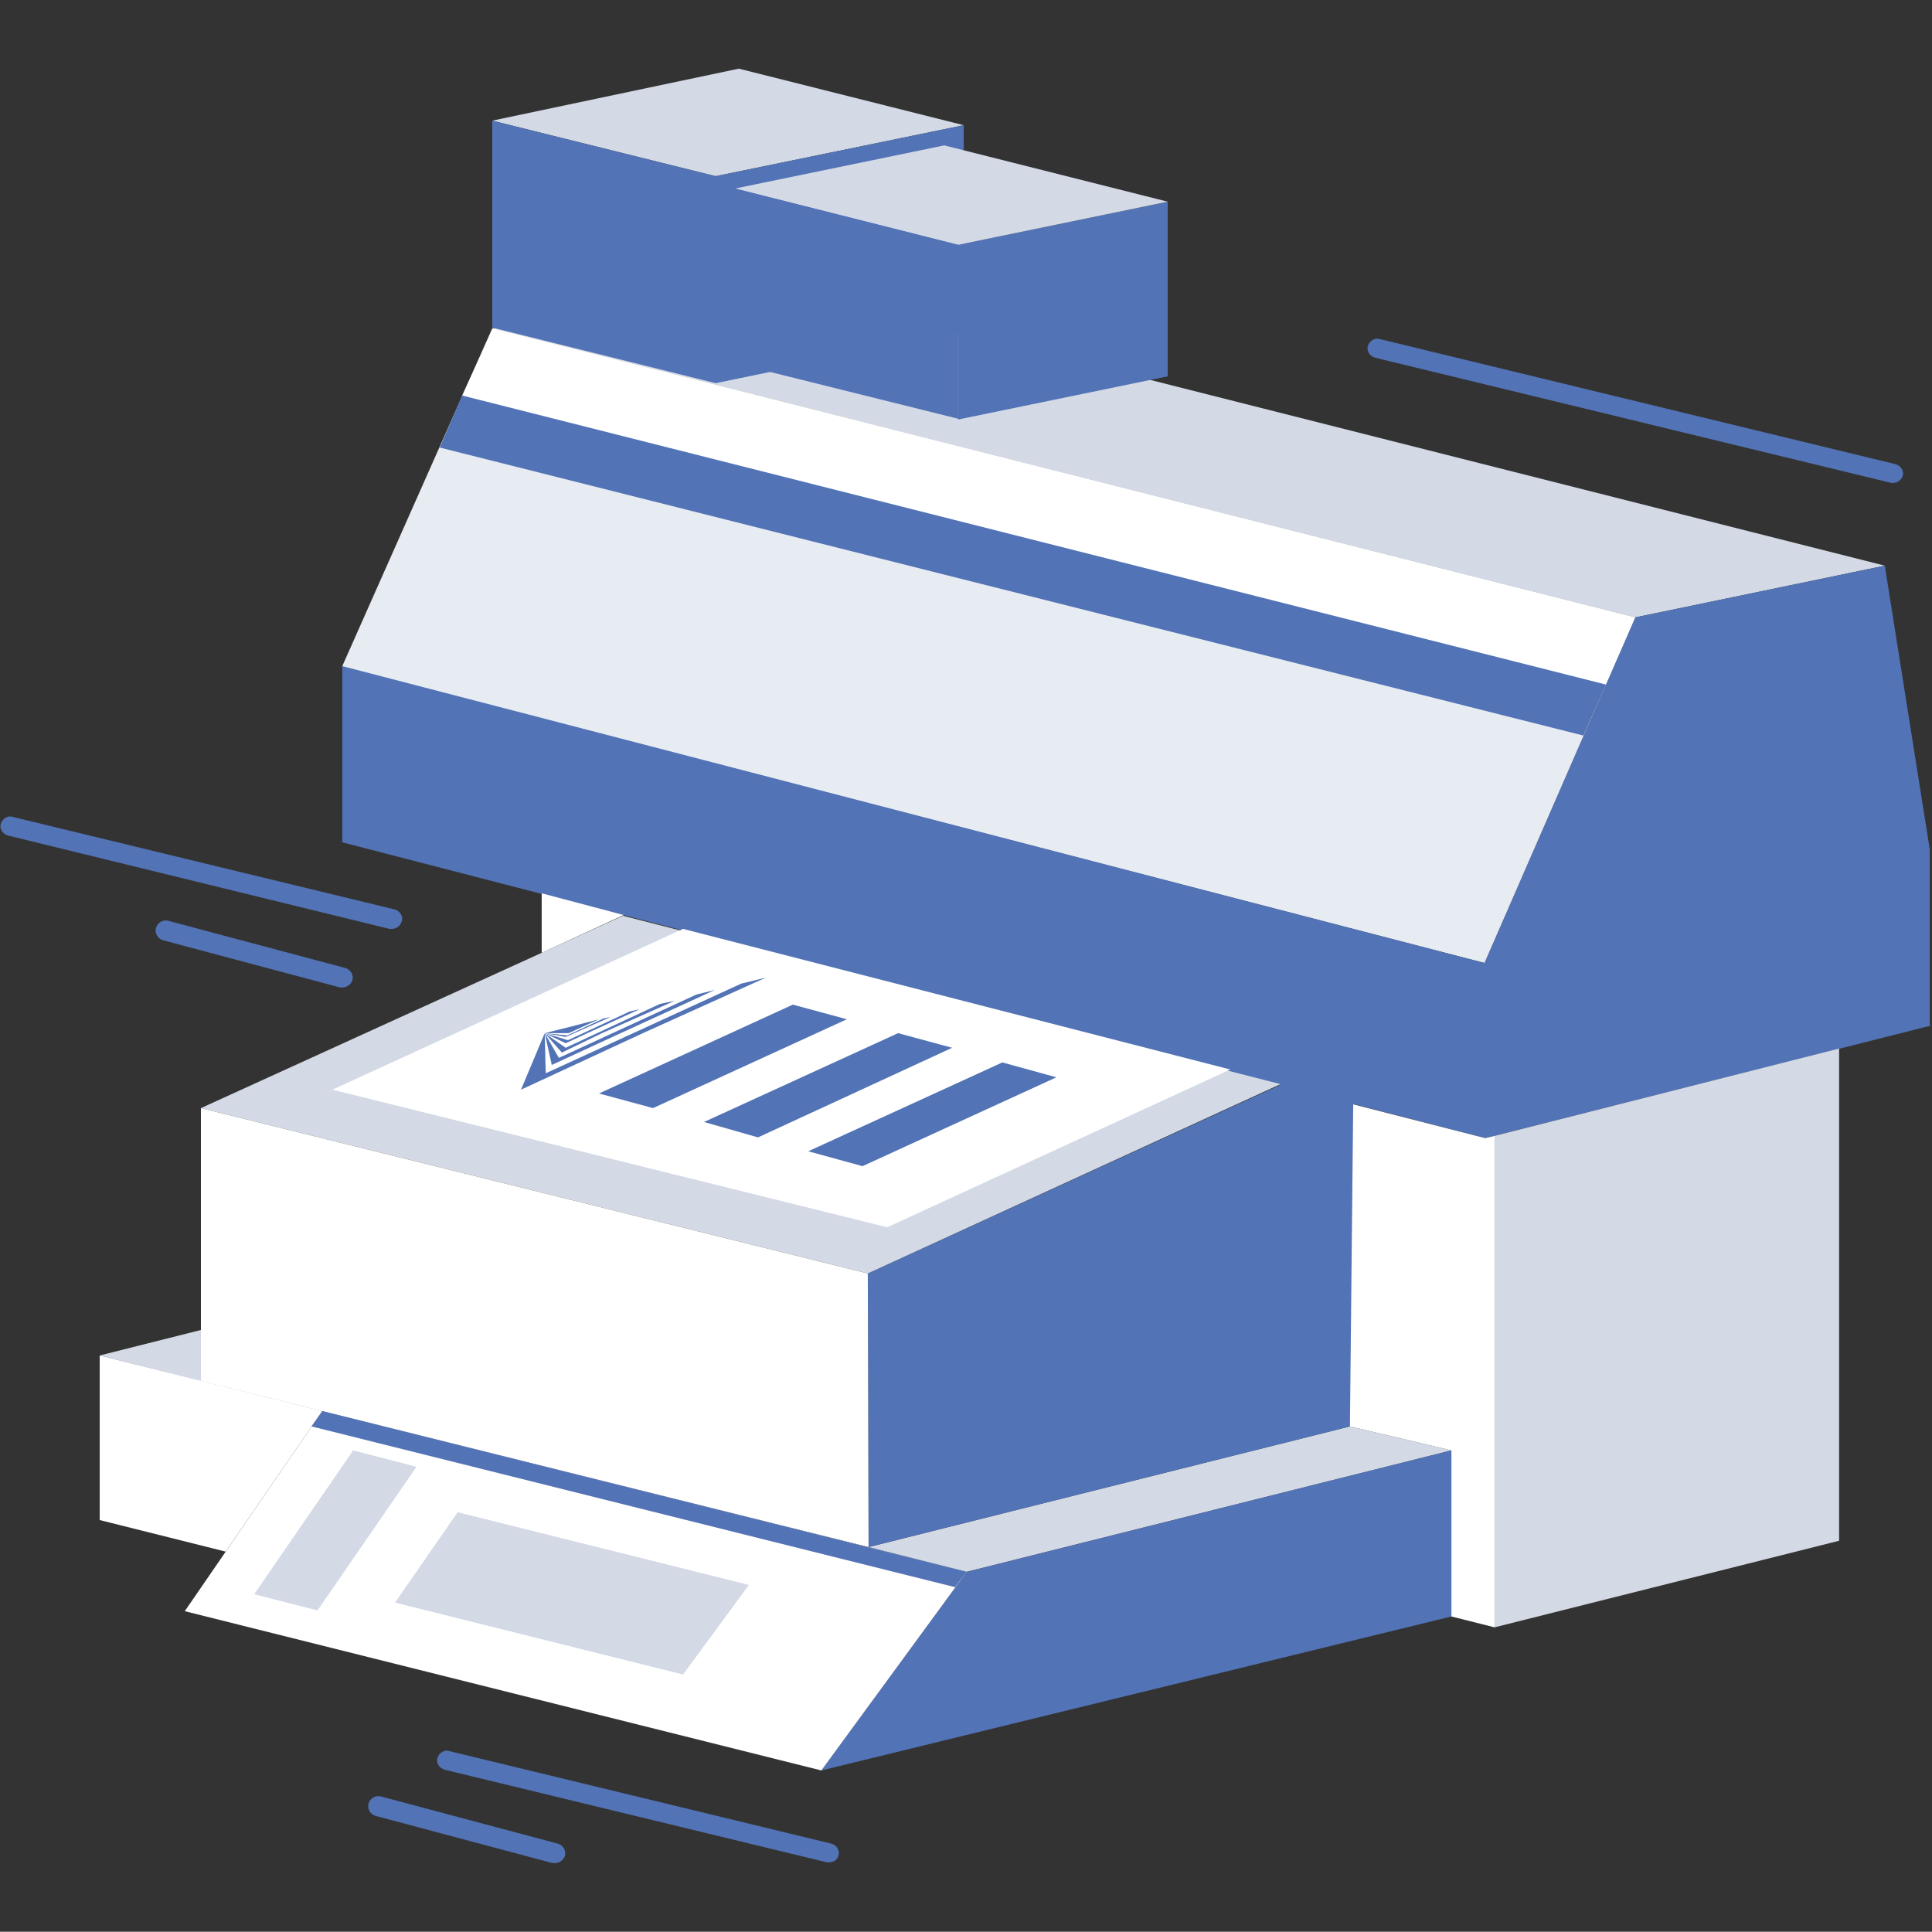
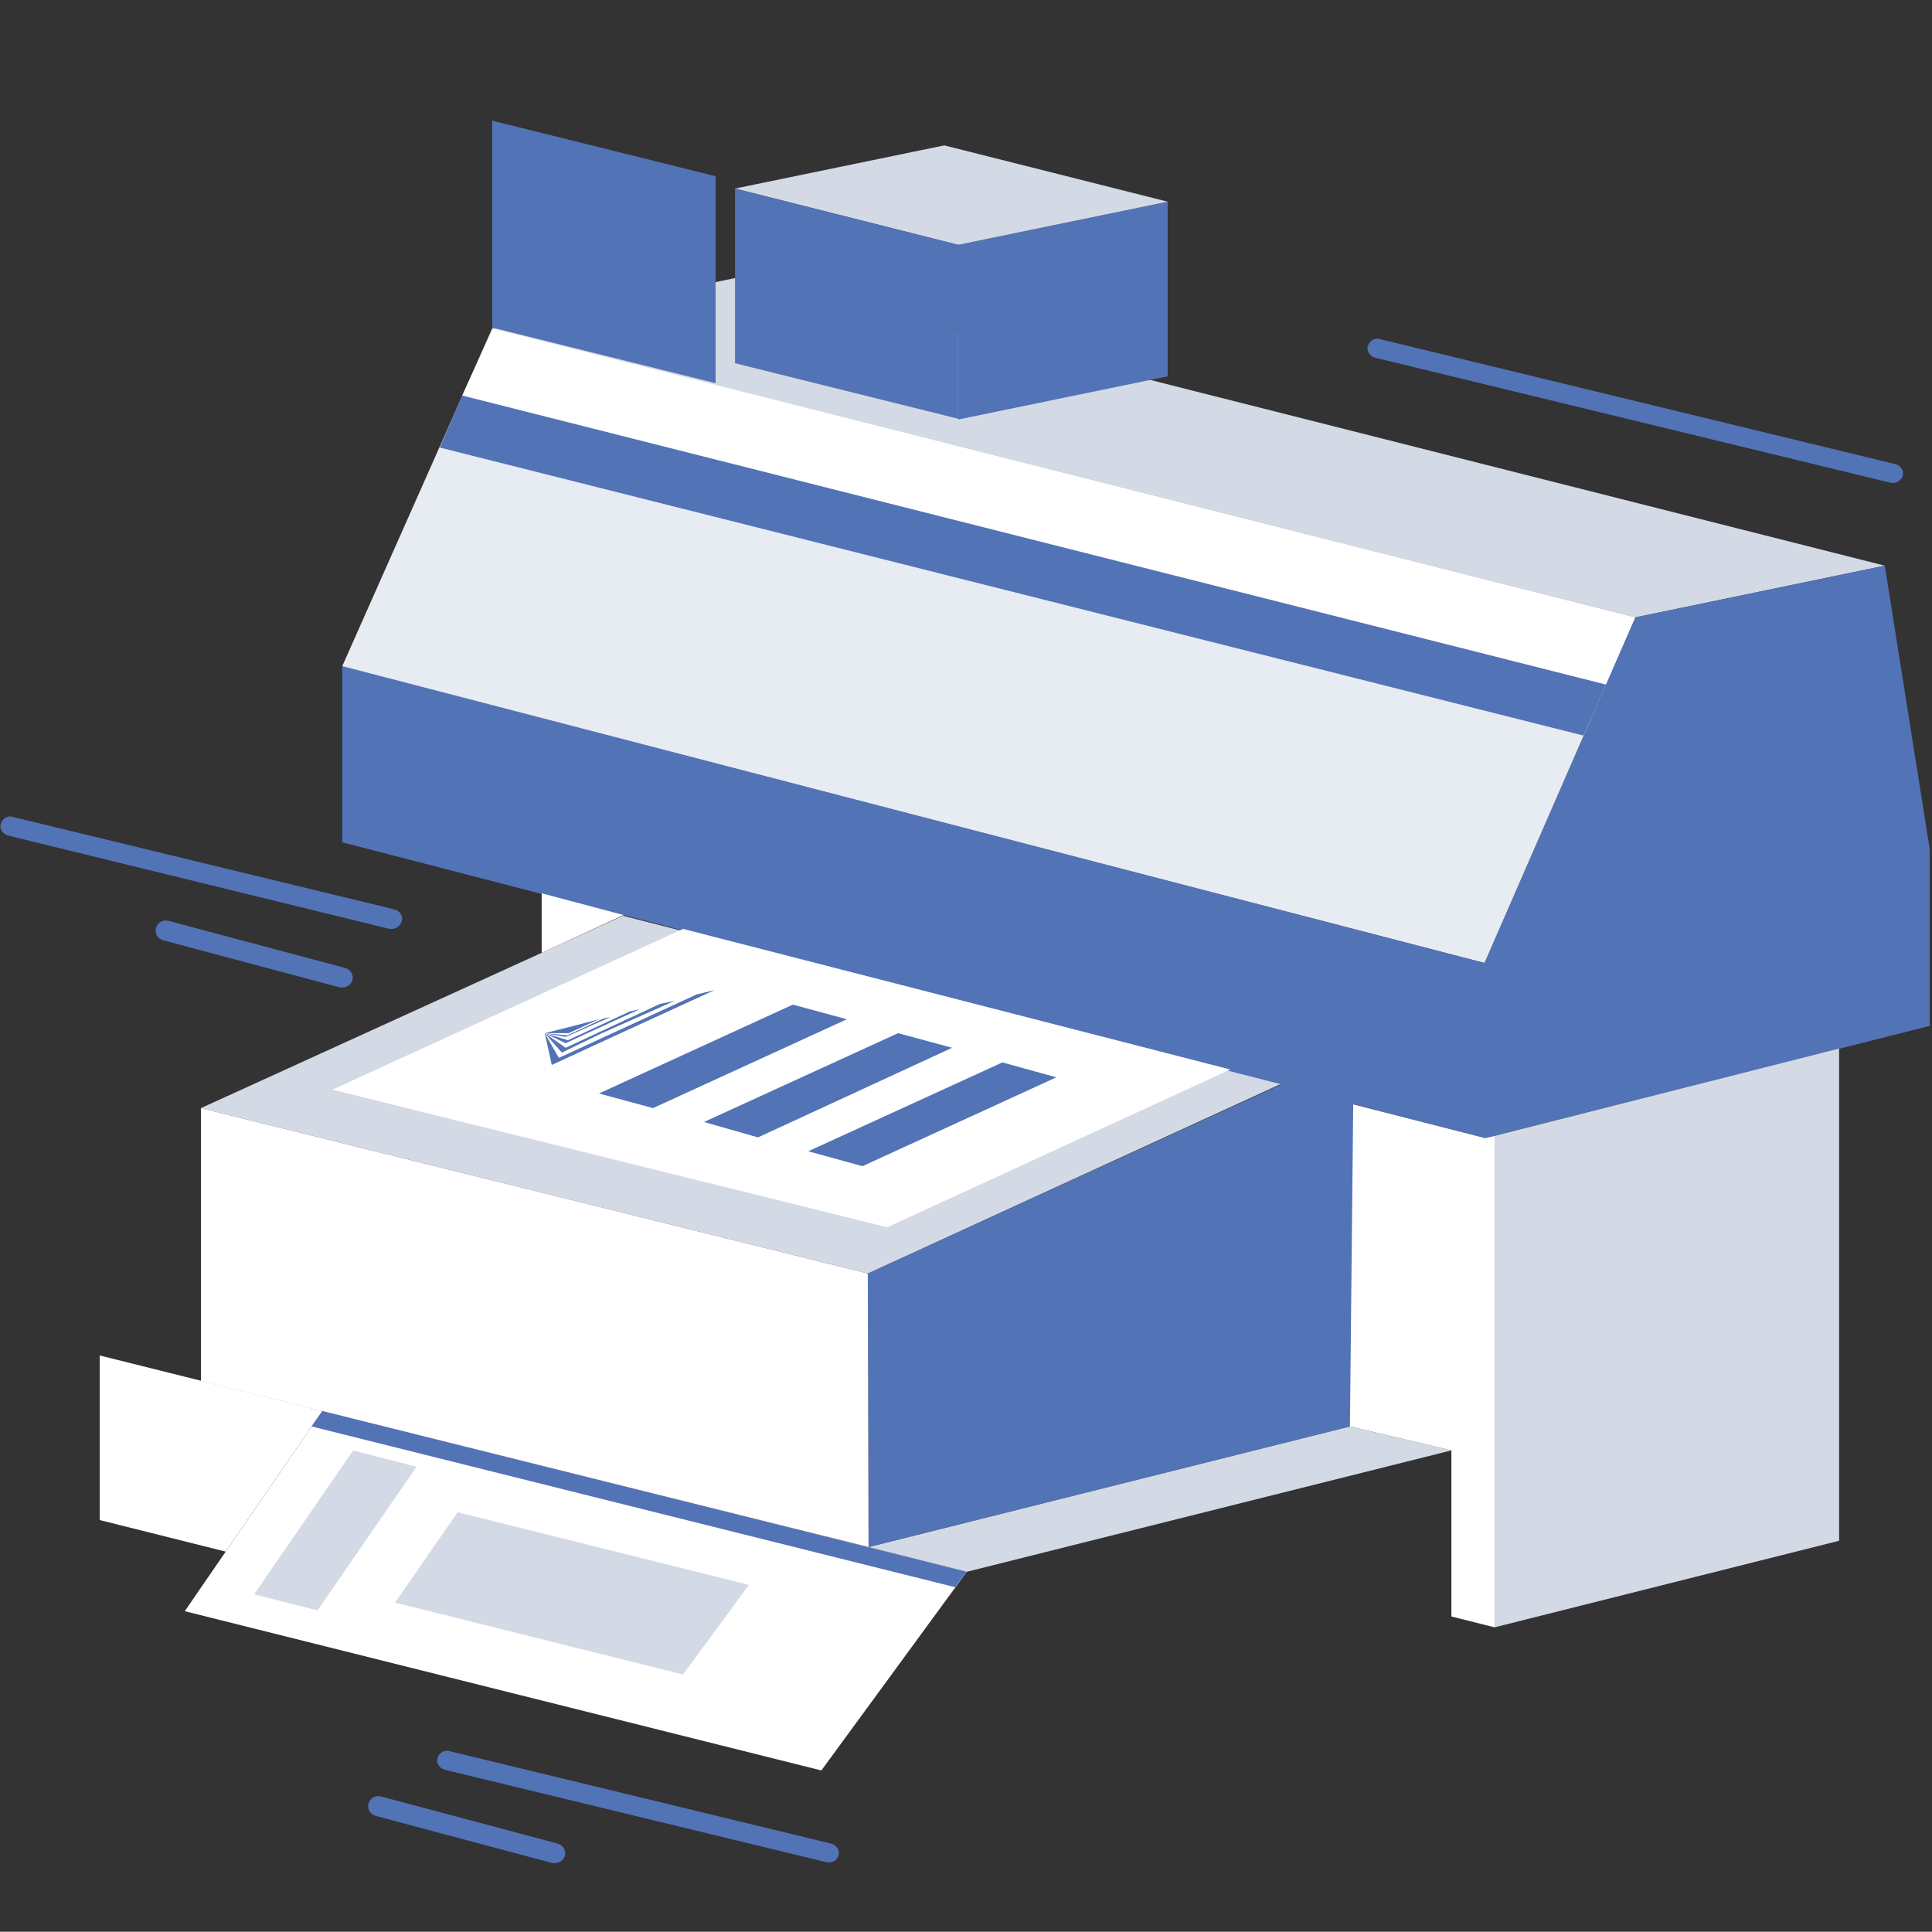
<svg xmlns="http://www.w3.org/2000/svg" version="1.1" id="Слой_1" x="0px" y="0px" viewBox="467.7 0 765.4 765.3" enable-background="new 467.7 0 765.4 765.3" xml:space="preserve">
  <rect x="467.7" y="0" width="765.4" height="765.3" fill="#333333" stroke="none" />
  <g>
    <polygon fill="#D3DAE5" points="1002.5,565.1 1042.7,574.6 850.7,622.7 811.8,612.9  " />
  </g>
  <g>
-     <polyline fill="#5273B6" points="793.1,701.4 1042.7,640.4 1042.7,574.6 850.7,622.7 850.7,622.7 793.1,701.4  " />
-   </g>
+     </g>
  <g>
    <path fill="#5273B6" d="M1217.8,191.3c-0.3,0-0.6,0-0.9,0l-204.5-49.6c-2.1-0.6-3.4-2.8-2.8-4.6c0.6-2.1,2.8-3.4,4.6-2.8   l204.5,49.6c2.1,0.6,3.4,2.8,2.8,4.6C1221.1,190.1,1219.3,191.3,1217.8,191.3z" />
  </g>
  <g>
    <path fill="#5273B6" d="M796.2,737.8c-0.3,0-0.6,0-0.9,0l-151.5-36.7c-2.1-0.6-3.4-2.8-2.8-4.6c0.6-2.1,2.8-3.4,4.6-2.8l151.5,36.7   c2.1,0.6,3.4,2.8,2.8,4.6C799.6,736.6,798,737.8,796.2,737.8z" />
  </g>
  <g>
    <path fill="#5273B6" d="M622.9,368c-0.3,0-0.6,0-0.9,0l-151.2-37c-2.1-0.6-3.4-2.8-2.8-4.6c0.6-2.1,2.8-3.4,4.6-2.8l151.5,36.7   c2.1,0.6,3.4,2.8,2.8,4.6C626.3,366.8,624.8,368,622.9,368z" />
  </g>
  <g>
    <path fill="#5273B6" d="M687.5,738.1c-0.3,0-0.6,0-0.9,0l-70.1-18.7c-2.1-0.6-3.4-2.8-2.8-4.9c0.6-2.1,2.8-3.4,4.9-2.8l70.1,18.7   c2.1,0.6,3.4,2.8,2.8,4.9C690.9,736.9,689.4,738.1,687.5,738.1z" />
  </g>
  <g>
    <path fill="#5273B6" d="M603.3,391.2c-0.3,0-0.6,0-0.9,0l-70.1-18.7c-2.1-0.6-3.4-2.8-2.8-4.9c0.6-2.1,2.8-3.4,4.9-2.8l70.1,18.7   c2.1,0.6,3.4,2.8,2.8,4.9C606.7,390,605.2,391.2,603.3,391.2z" />
  </g>
  <g>
    <polygon fill="#D3DAE5" points="662.7,130.1 761.6,109.6 1214.4,224.1 1115.5,244.6  " />
  </g>
  <g>
-     <polyline fill="#D3DAE5" points="760.4,27.2 849.5,49.6 849.5,49.6 751.2,69.8 662.7,47.8 662.7,47.8 760.4,27.2  " />
-   </g>
+     </g>
  <g>
-     <polygon fill="#5273B6" points="849.5,131.6 849.5,49.6 751.2,69.8 751.2,151.8  " />
-   </g>
+     </g>
  <g>
    <polygon fill="#5273B6" points="930.3,149.1 930.3,79.9 847.3,97 847.3,166.2  " />
  </g>
  <g>
    <polygon fill="#5273B6" points="662.7,47.8 662.7,129.8 751.2,151.8 751.2,69.8  " />
  </g>
  <g>
    <polyline fill="#5273B6" points="1232.2,406.2 1232.2,336.4 1214.4,224.1 1115.5,244.6 1055.8,381.5 1055.8,450.9 1056.1,450.9    1233.1,406.2  " />
  </g>
  <g>
    <polyline fill="#D3DAE5" points="1059.8,645 1059.8,450 1196.3,415.4 1196.3,610.4 1059.8,644.7  " />
  </g>
  <g>
    <polyline fill="#E7EBF2" points="603.3,264.2 1055.8,381.5 1115.5,244.6 662.7,130.1 603.3,263.9  " />
  </g>
  <g>
    <polyline fill="#5273B6" points="603.3,263.9 603.3,333.7 603.3,333.7 1056.1,450.9 1056.1,381.5 1055.8,381.5 603.3,263.9  " />
  </g>
  <g>
    <polygon fill="#FFFFFF" points="682.3,377.5 682.3,353.9 714.8,362.5  " />
  </g>
  <g>
    <polyline fill="#5273B6" points="811.5,504.5 811.8,612.9 1003.8,564.8 1003.8,436.2 976.2,429.2 811.5,504.5  " />
  </g>
  <g>
-     <polygon fill="#D3DAE5" points="507.2,537 547.3,526.9 547.3,547.1  " />
-   </g>
+     </g>
  <g>
    <polyline fill="#D3DAE5" points="930.3,79.9 847.3,97 847.3,97 758.9,74.7 758.9,74.7 841.8,57.6 930.3,79.9  " />
  </g>
  <g>
    <polyline fill="#5273B6" points="847.3,166.2 847.3,97 758.9,74.7 758.9,143.9 847.3,165.9  " />
  </g>
  <g>
    <polyline fill="#FFFFFF" points="1003.8,437.5 1056.1,450.9 1059.8,450 1059.8,644.7 1042.7,640.4 1042.7,574.6 1002.5,565.1    1002.5,565.1 1003.8,437.5  " />
  </g>
  <g>
    <polyline fill="#D3DAE5" points="547.3,439 811.5,504.5 975,429.5 714.5,362.8 547.3,439  " />
  </g>
  <g>
    <polyline fill="#FFFFFF" points="599.4,431.7 819.2,486.2 955.1,423.7 738.3,368 599.4,431.7  " />
  </g>
  <g>
    <polygon fill="#FFFFFF" points="595.4,559 540.9,638.3 793.1,701.4 850.7,622.7  " />
  </g>
  <g>
    <polygon fill="#D3DAE5" points="649,599.1 624.2,634.9 738.3,663.4 764.4,627.9  " />
  </g>
  <g>
    <polygon fill="#D3DAE5" points="593.5,638 568.4,631.6 607.6,574.6 632.7,581.1  " />
  </g>
  <g>
    <polygon fill="#FFFFFF" points="507.2,537 595.4,559 557.1,614.7 507.2,602.2  " />
  </g>
  <g>
    <polygon fill="#FFFFFF" points="547.3,547.1 547.3,439 811.5,504.5 811.8,612.9  " />
  </g>
  <g>
    <polygon fill="#5273B6" points="846.1,628.8 850.7,622.7 595.4,559 591.1,565.1 591.1,565.1  " />
  </g>
  <g>
    <polygon fill="#FFFFFF" points="663,130.1 1115.5,244.6 1103.9,271.2 650.8,156.7  " />
  </g>
  <g>
    <polygon fill="#5273B6" points="650.8,156.7 1103.9,271.2 1095,291.4 641.9,177.3  " />
  </g>
  <g>
    <g>
      <polygon fill="#5273B6" points="683.5,409.3 694.3,406.6 705,403.8 693,409.3   " />
    </g>
    <g>
-       <polygon fill="#5273B6" points="683.5,409.3 683.9,425.2 761.3,389.7 771.1,387.3 722.4,409.3 674.1,431.7   " />
-     </g>
+       </g>
    <g>
      <polygon fill="#5273B6" points="683.5,409.3 689.1,419.1 743.6,394 750.9,392.2 713.6,409.3 686.3,421.9   " />
    </g>
    <g>
      <polygon fill="#5273B6" points="683.5,409.3 691.8,415.1 729.2,397.7 735,396.5 706.2,409.3 690.3,417   " />
    </g>
    <g>
      <polygon fill="#5273B6" points="683.5,409.3 692.7,412.1 717.2,400.7 721.2,399.8 700.4,409.3 691.8,413.3   " />
    </g>
    <g>
      <polygon fill="#5273B6" points="683.5,409.3 692.4,410.2 706.8,403.5 709.6,402.9 695.2,409.3 691.8,410.8   " />
    </g>
  </g>
  <g>
    <polygon fill="#5273B6" points="705,433.2 781.8,398 803.2,403.8 726.4,439  " />
  </g>
  <g>
    <polygon fill="#5273B6" points="746.6,444.5 823.5,409.3 844.9,415.1 768,450.6  " />
  </g>
  <g>
    <polygon fill="#5273B6" points="787.9,456.1 864.8,420.9 886.2,426.8 809.4,462  " />
  </g>
</svg>